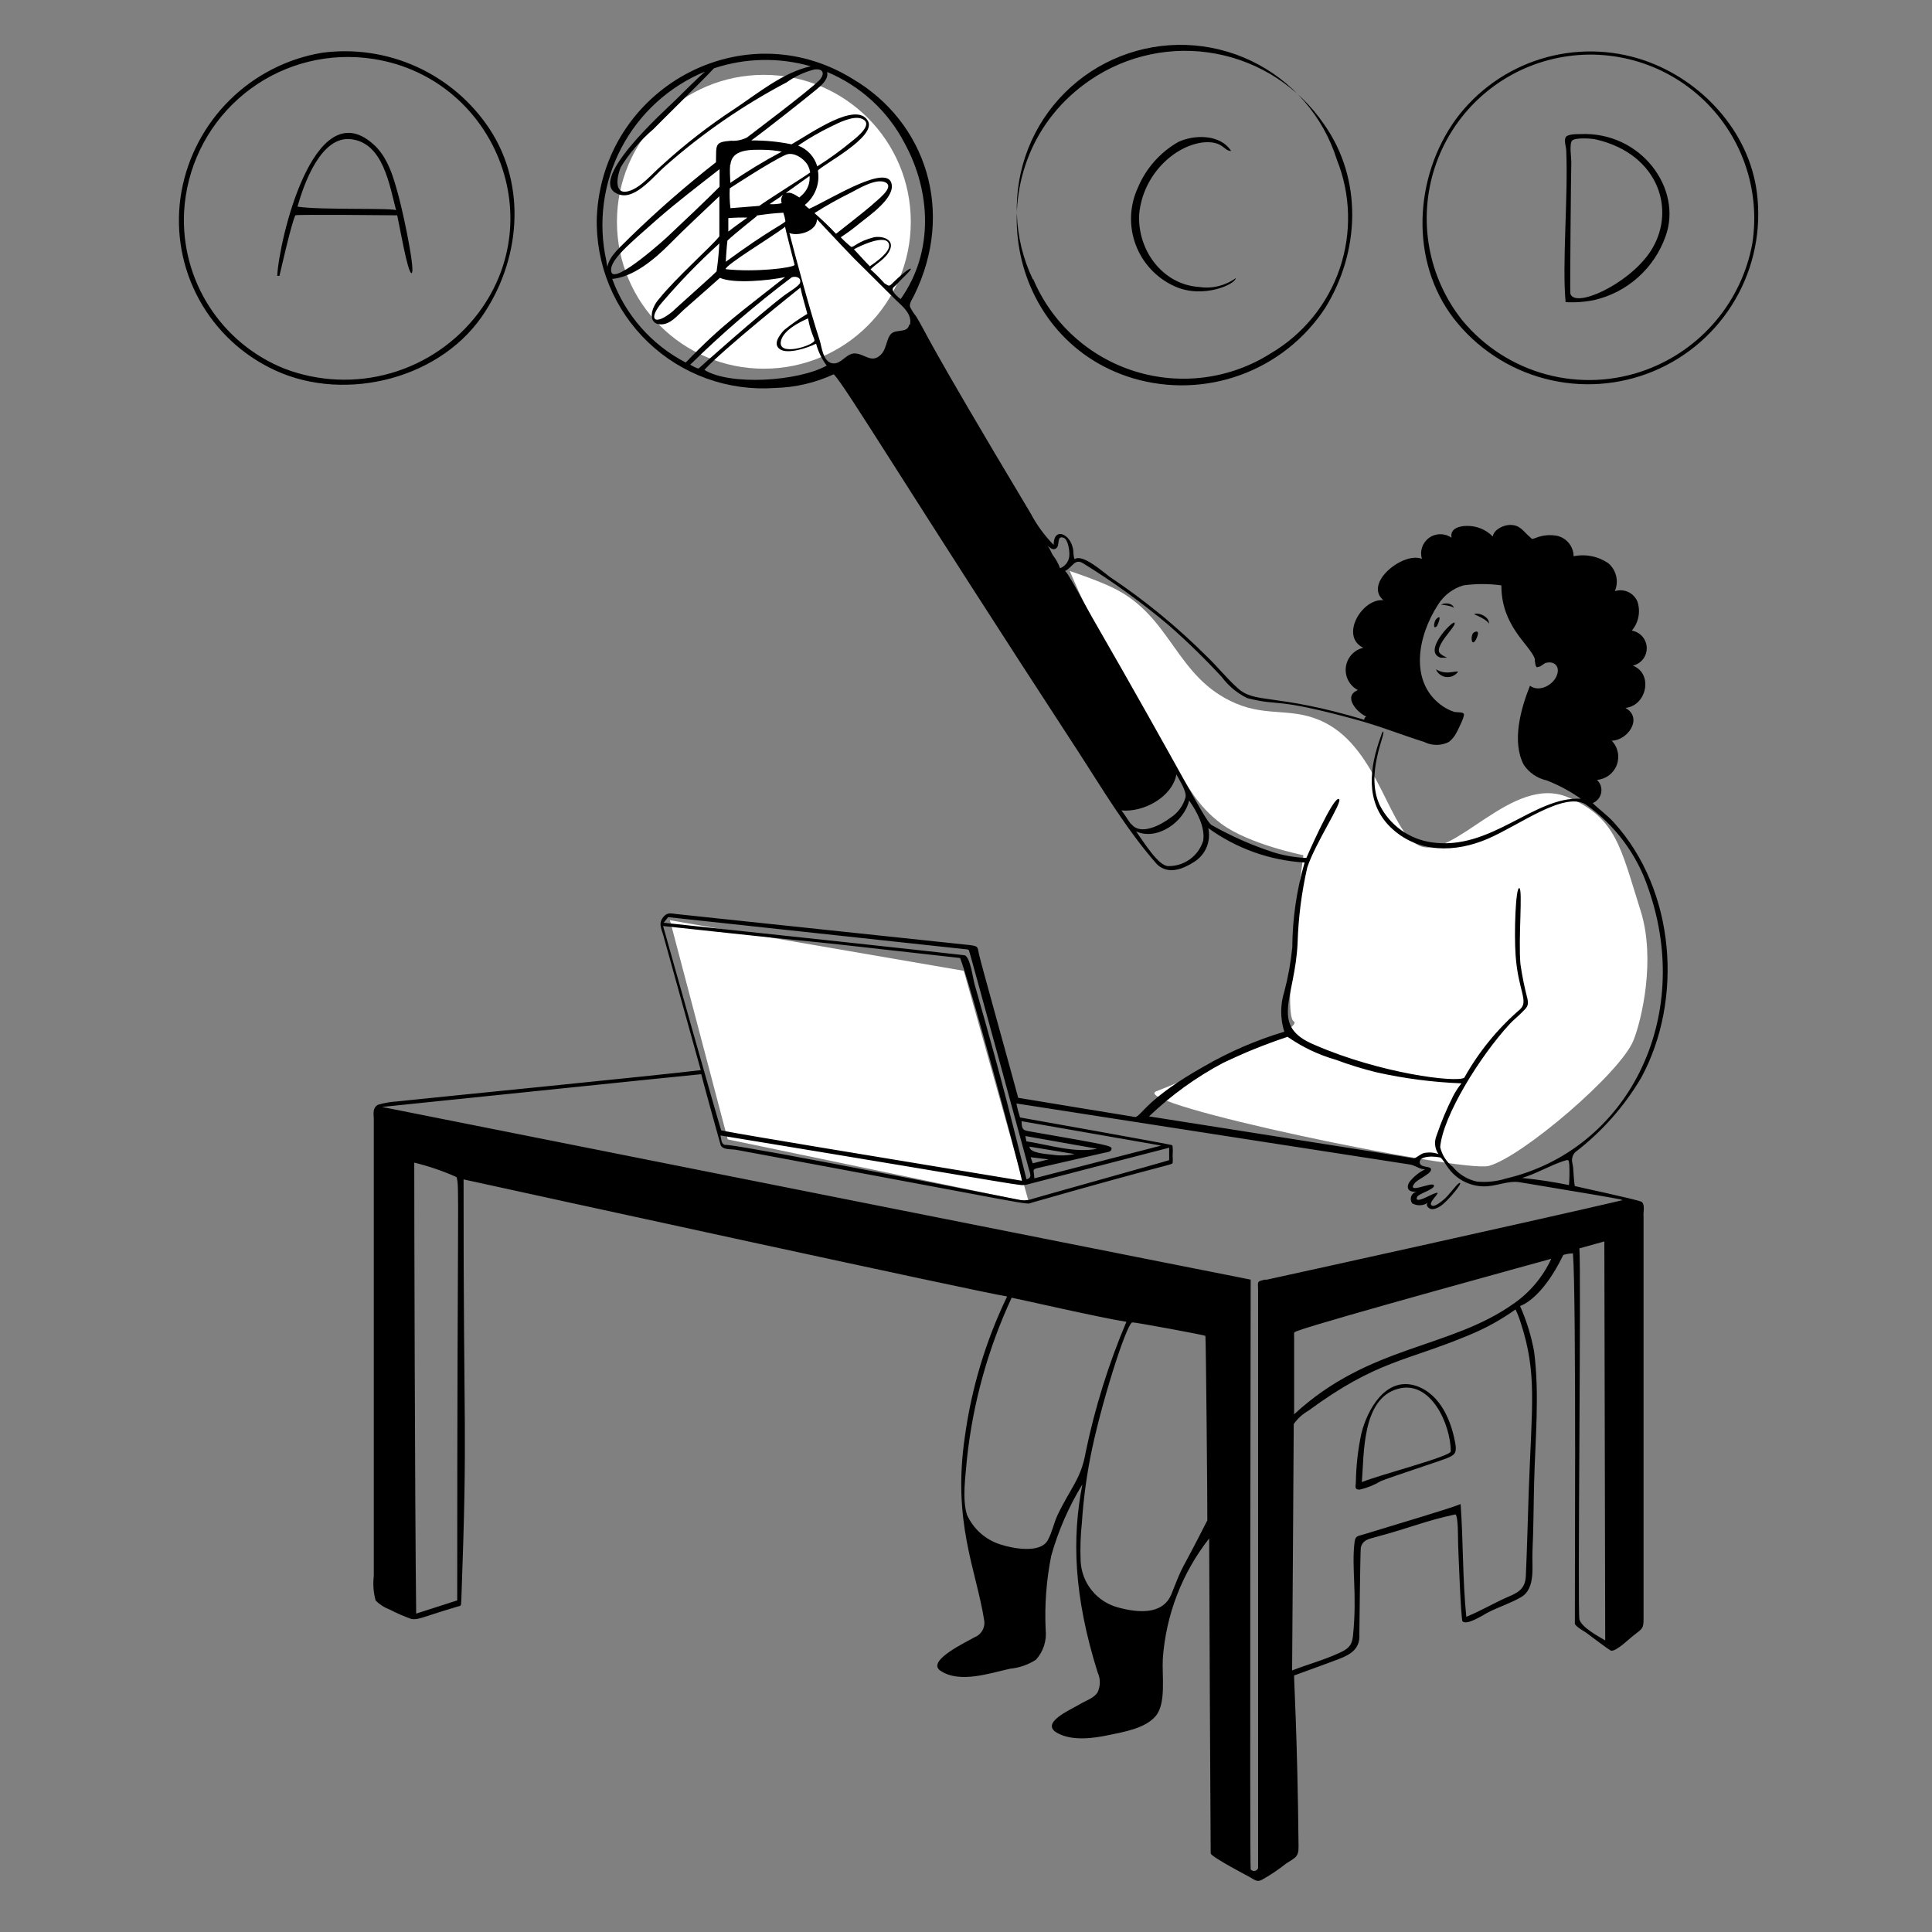
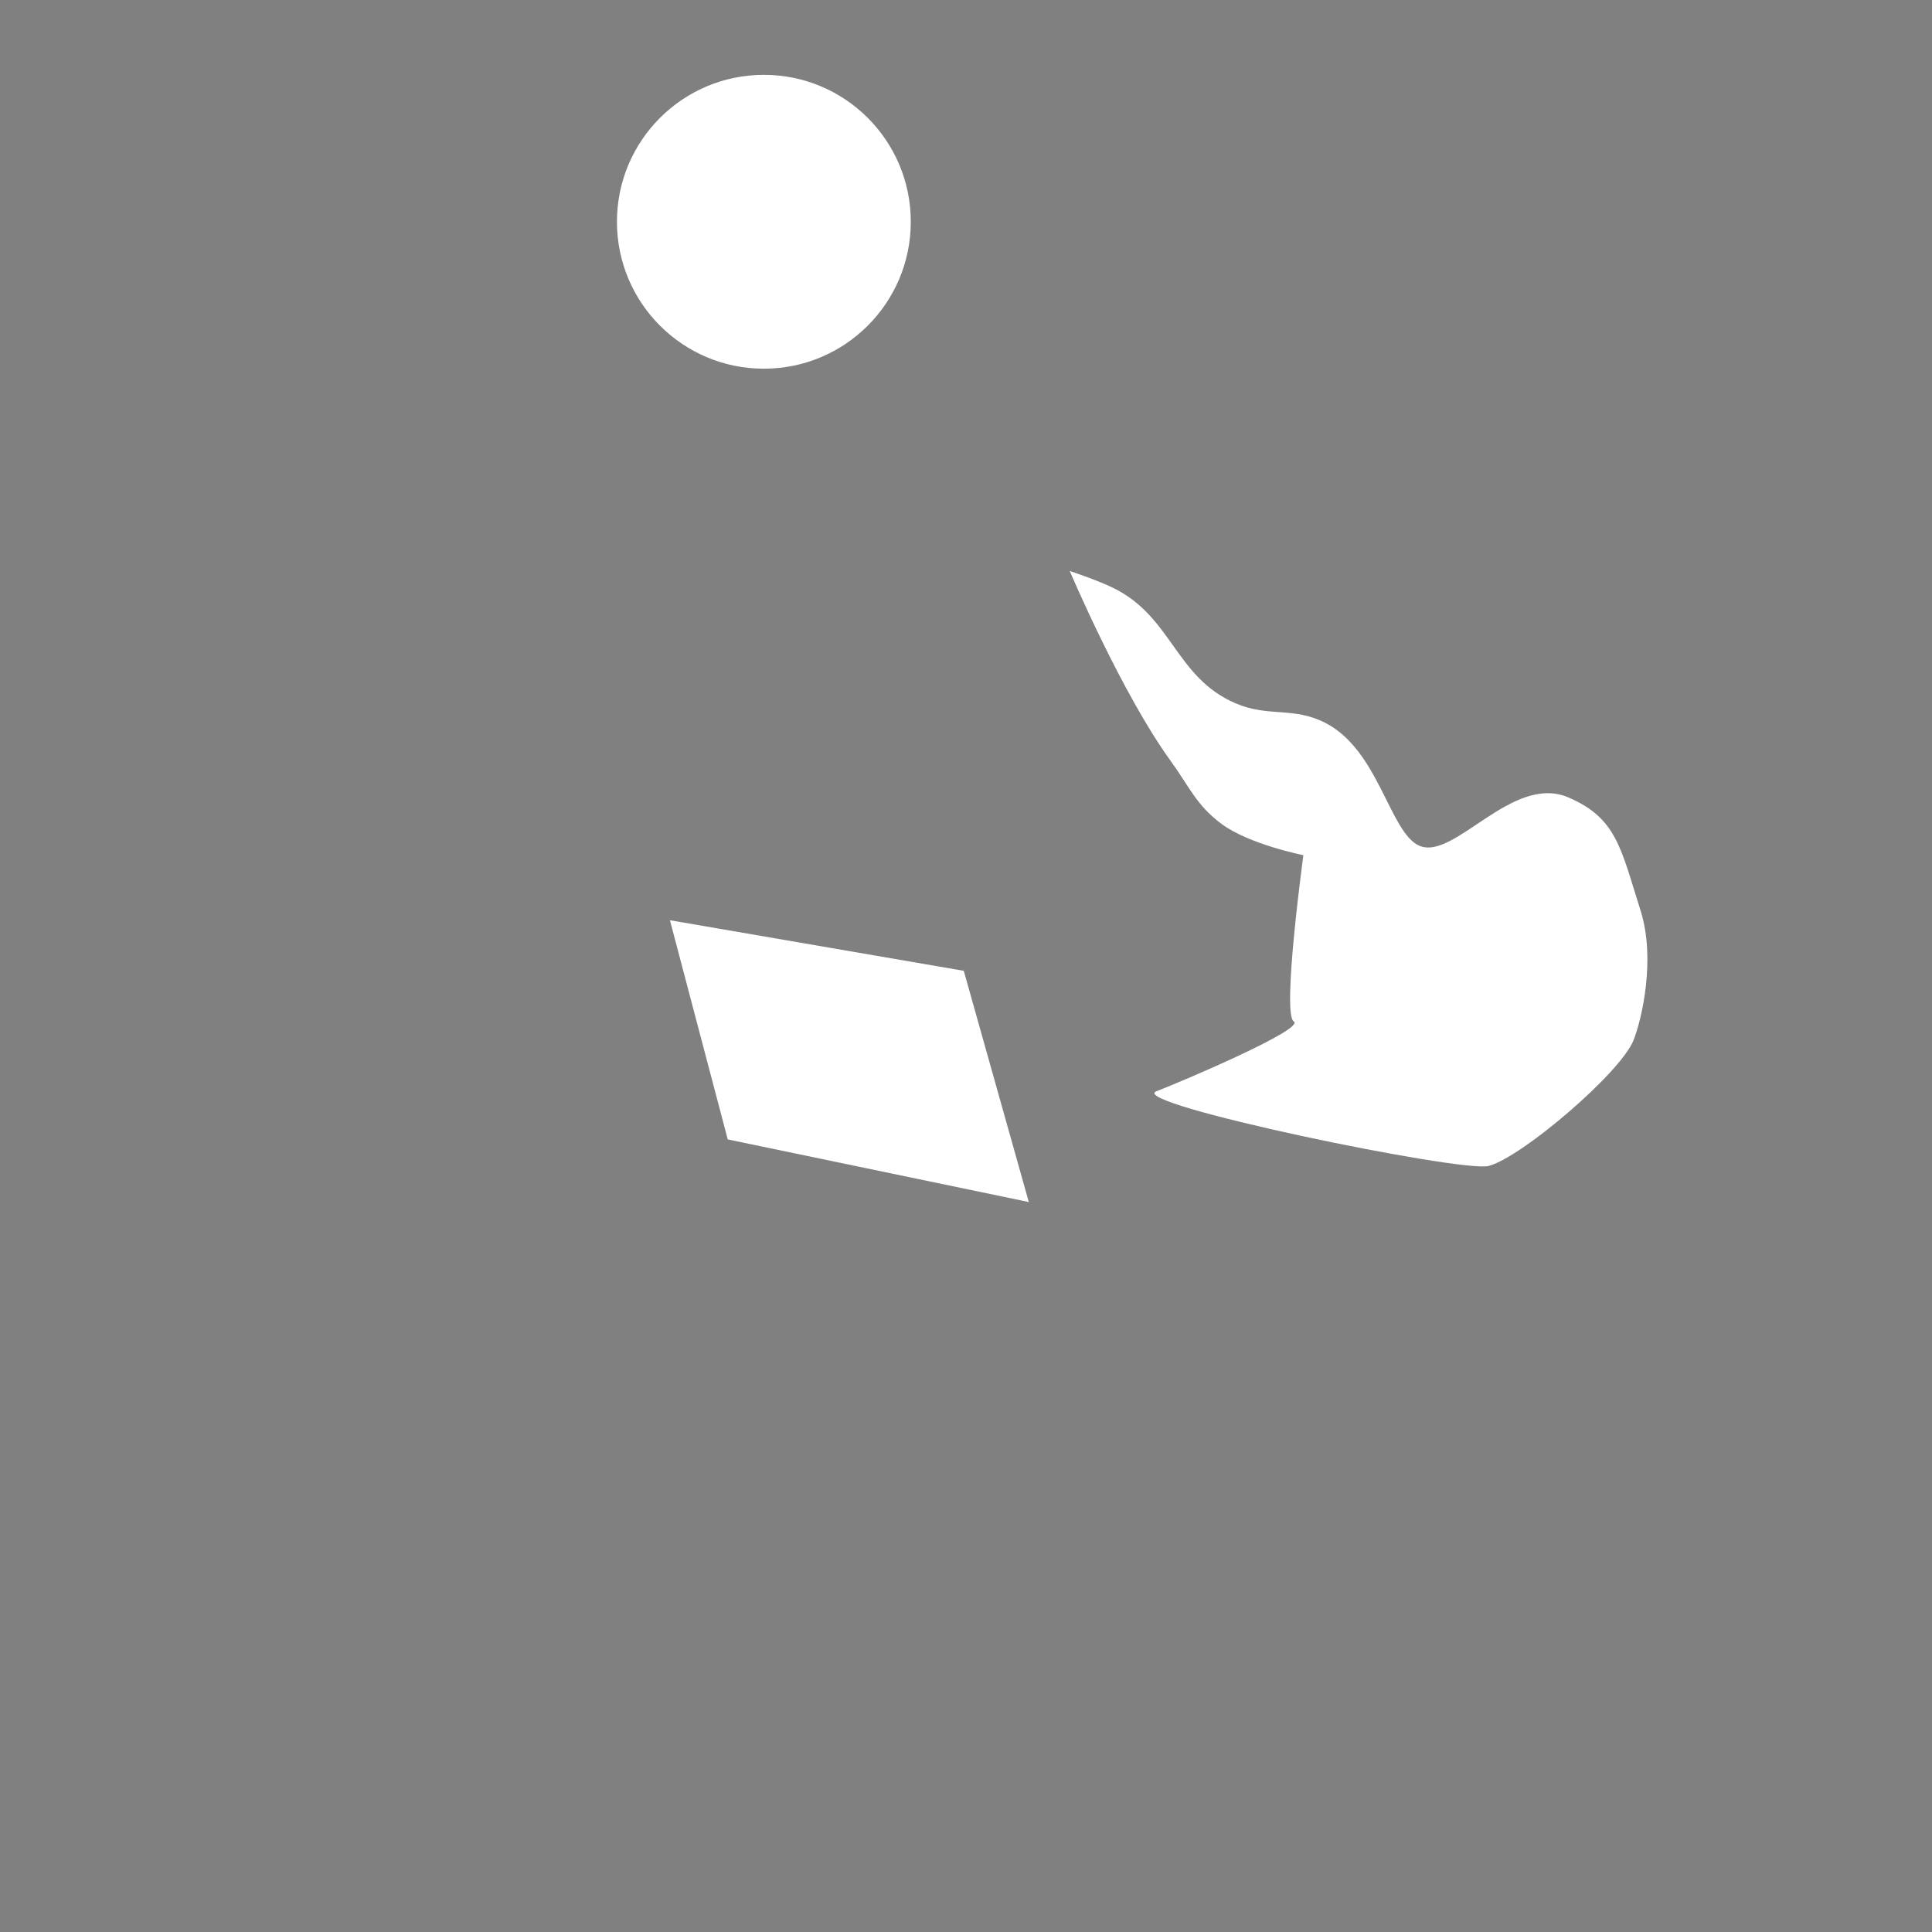
<svg xmlns="http://www.w3.org/2000/svg" width="231" height="231" viewBox="0 0 231 231" fill="none">
  <rect x="0" y="0" width="231" height="231" fill="#808080" stroke="none" />
  <path d="M158.431 86.414C164.866 89.689 166.139 99.498 169.662 101.101C173.837 103.001 180.783 92.454 187.516 95.342C193.279 97.814 193.775 101.361 196.155 108.876C197.996 114.687 196.288 121.972 195.291 124.427C193.725 128.284 182.029 138.307 178.013 139.402C174.845 140.266 134.529 131.914 138.272 130.475C141.589 129.199 156.127 122.987 154.687 122.123C153.247 121.259 155.839 102.253 155.839 102.253C155.839 102.253 149.332 100.953 146.048 98.509C143.032 96.265 142.207 94.064 140 91.022C134.091 82.878 127.905 68.272 127.905 68.272C127.905 68.272 131.136 69.337 133.089 70.288C140.171 73.735 140.525 81.034 147.776 84.111C151.695 85.774 154.636 84.484 158.431 86.414Z" fill="white" />
  <path d="M80.101 110.028L115.234 116.076L123.009 143.721L87.013 136.234L80.101 110.028Z" fill="white" />
  <circle cx="91.332" cy="26.516" r="17.567" fill="white" />
-   <path d="M57.582 37.897C62.189 31.285 63.065 22.311 58.538 15.423C56.389 12.174 53.367 9.595 49.821 7.984C46.273 6.372 42.344 5.793 38.483 6.312C34.322 7.015 30.478 8.984 27.475 11.95C24.472 14.916 22.455 18.735 21.7 22.887C20.955 27.052 21.57 31.345 23.454 35.133C25.337 38.92 28.389 42.002 32.159 43.921C40.418 48.229 52.122 45.684 57.582 37.897ZM34.025 44.082C30.318 42.602 27.166 39.999 25.012 36.639C22.857 33.278 21.808 29.328 22.011 25.341C22.291 20.155 24.619 15.293 28.483 11.823C32.348 8.354 37.433 6.562 42.618 6.841C58.054 7.671 66.394 25.18 57.19 37.436C54.568 40.901 50.893 43.423 46.716 44.621C42.539 45.82 38.086 45.63 34.025 44.082ZM135.485 45.234C139.703 46.479 144.21 46.336 148.341 44.827C152.472 43.317 156.009 40.52 158.43 36.848C162.612 30.11 162.957 21.413 158.292 14.836C155.28 10.434 150.643 7.408 145.401 6.423C140.159 5.438 134.74 6.575 130.336 9.583C116.467 19.052 119.681 40.5 135.485 45.234ZM123.493 33.404C122.332 30.979 121.682 28.341 121.584 25.654C121.487 22.967 121.944 20.288 122.927 17.785C123.91 15.283 125.398 13.009 127.298 11.107C129.198 9.204 131.469 7.713 133.971 6.727C136.472 5.74 139.15 5.28 141.837 5.374C144.525 5.468 147.164 6.114 149.59 7.272C152.017 8.431 154.179 10.076 155.942 12.107C157.704 14.137 159.03 16.509 159.836 19.075C161.506 23.24 161.629 27.866 160.184 32.115C158.739 36.364 155.821 39.956 151.957 42.239C149.566 43.759 146.872 44.739 144.064 45.111C141.255 45.484 138.4 45.24 135.695 44.397C132.99 43.554 130.502 42.132 128.403 40.23C126.303 38.327 124.644 35.99 123.539 33.381L123.493 33.404ZM210.059 23.003C209.114 15.688 203.458 9.583 196.604 7.222C192.586 5.851 188.236 5.795 184.184 7.06C180.132 8.325 176.587 10.847 174.062 14.26C169.074 21.171 168.533 31.192 173.808 38.069C176.544 41.597 180.365 44.127 184.681 45.268C188.996 46.41 193.568 46.1 197.69 44.387C201.813 42.673 205.257 39.652 207.492 35.787C209.727 31.923 210.629 27.43 210.059 23.003ZM209.517 29.108C208.895 32.507 207.4 35.686 205.179 38.334C202.957 40.981 200.086 43.006 196.846 44.209C193.023 45.63 188.853 45.826 184.913 44.772C180.973 43.717 177.459 41.463 174.857 38.323C172.827 35.778 171.464 32.768 170.89 29.564C170.316 26.361 170.55 23.065 171.57 19.974C172.59 16.883 174.365 14.096 176.733 11.863C179.101 9.63 181.988 8.023 185.134 7.187C188.279 6.351 191.584 6.312 194.748 7.073C197.912 7.835 200.837 9.373 203.257 11.549C205.678 13.725 207.518 16.47 208.611 19.536C209.704 22.602 210.015 25.891 209.517 29.108Z" fill="black" />
-   <path d="M44.542 17.162C37.481 11.023 33.346 28.808 33.15 32.978H33.415C33.645 32.022 34.843 26.677 35.316 25.744C35.419 25.617 47.376 25.744 47.491 25.744C47.721 26.7 48.747 32.724 49.207 32.655C49.668 32.586 48.459 26.539 47.687 23.555C47.076 21.309 46.408 18.741 44.542 17.162ZM35.569 24.707C36.318 22.035 38.356 16.218 41.962 16.644C45.832 17.07 46.569 22.173 47.364 25.157C47.284 24.823 38.345 25.145 35.569 24.707ZM147.752 33.254C146.492 34.165 144.925 34.546 143.387 34.314C138.952 34.026 135.957 29.833 136.21 25.571C136.66 20.906 140.392 17.427 143.871 17.024C146.255 16.817 146.278 18.049 147.2 18.049C145.932 16.056 142.834 16.056 140.876 16.978C138.691 18.227 136.985 20.169 136.026 22.496C135.544 23.554 135.275 24.698 135.235 25.86C135.195 27.023 135.385 28.182 135.794 29.272C136.203 30.361 136.822 31.359 137.617 32.208C138.412 33.058 139.367 33.742 140.426 34.222C143.824 35.789 147.752 33.969 147.752 33.254ZM188.898 16.034C188.415 16.034 187.366 16.034 187.182 16.448C186.998 16.863 187.251 17.6 187.263 17.877C187.516 23.486 186.756 31.538 187.193 36.123C188.352 36.188 189.513 36.103 190.649 35.869C192.588 35.414 194.381 34.48 195.864 33.151C197.348 31.823 198.474 30.143 199.139 28.267C201.224 22.565 196.201 15.676 188.898 16.034ZM197.25 30.19C194.623 34.038 188.253 36.929 187.758 35.097C187.7 34.591 187.839 20.584 187.873 19.351C187.873 18.821 187.62 17.208 187.965 16.817C188.311 16.425 190.269 16.54 190.845 16.679C198.459 18.453 200.521 25.387 197.25 30.19ZM178.013 74.596C178.163 73.836 176.861 73.156 176.25 73.444C176.573 73.571 177.921 74.158 178.013 74.596ZM172.253 78.639H173.014C172.104 78.178 171.747 78.017 172.288 76.981C172.829 75.944 174.165 74.677 173.901 74.446C173.636 74.216 170.042 77.925 172.253 78.639ZM176.377 76.623C176.596 76.312 177.08 75.172 176.239 75.61C175.801 75.84 175.882 77.303 176.377 76.623ZM171.816 74.85C172.011 74.469 172.461 73.294 171.712 74.032C171.47 74.274 171.263 75.402 171.816 74.85ZM171.689 80.033C171.796 80.285 171.969 80.503 172.19 80.665C172.411 80.827 172.671 80.926 172.944 80.952C173.216 80.978 173.491 80.929 173.738 80.812C173.986 80.695 174.197 80.514 174.35 80.287C173.497 80.287 172.887 80.69 171.689 80.033ZM172.576 72.189L172.276 72.292C172.461 72.292 173.67 72.454 173.843 72.695C173.705 72.166 173.014 72.085 172.576 72.189ZM169.281 165.688C165.653 164.536 163.441 168.614 162.762 171.448C162.368 173.305 162.152 175.195 162.117 177.092C162.117 177.703 161.875 178.117 162.577 178.106C163.471 177.9 164.326 177.554 165.112 177.081C166.54 176.516 171.908 174.777 173.002 174.351C173.889 173.982 174.154 173.763 174.039 172.807C173.59 169.996 172.253 166.667 169.281 165.688ZM173.463 173.533C173.463 174.143 164.985 176.32 162.831 177.207C163.107 173.809 162.831 167.243 167.139 166.057C171.101 164.94 173.463 170.388 173.463 173.533Z" fill="black" />
-   <path d="M196.27 143.687C195.326 143.319 188.311 141.844 188.288 141.81C188.092 140.473 188.184 139.909 188 139.057C187.943 138.833 187.942 138.6 187.999 138.376C188.055 138.153 188.166 137.947 188.322 137.778C191.509 135.338 194.196 132.307 196.236 128.851C201.27 119.566 200.348 106.446 192.953 98.325C192.17 97.45 191.214 96.793 190.43 96.022C190.691 95.916 190.921 95.746 191.099 95.528C191.277 95.31 191.397 95.05 191.447 94.773C191.498 94.496 191.478 94.211 191.389 93.944C191.299 93.677 191.144 93.436 190.937 93.246C191.461 93.205 191.963 93.015 192.383 92.699C192.803 92.383 193.125 91.954 193.31 91.462C193.495 90.97 193.536 90.435 193.428 89.921C193.319 89.406 193.067 88.933 192.699 88.557C194.6 88.557 196.501 85.85 194.347 84.641C196.881 84.387 197.71 80.563 195.234 79.584C195.716 79.475 196.145 79.201 196.448 78.81C196.751 78.419 196.908 77.935 196.893 77.441C196.878 76.947 196.692 76.473 196.366 76.101C196.04 75.729 195.595 75.482 195.107 75.403C195.505 74.932 195.777 74.368 195.896 73.763C196.015 73.158 195.977 72.533 195.787 71.947C195.578 71.434 195.183 71.018 194.681 70.783C194.179 70.548 193.607 70.511 193.08 70.68C193.321 70.115 193.377 69.488 193.238 68.889C193.099 68.29 192.774 67.752 192.308 67.351C191.708 66.936 191.03 66.648 190.315 66.503C189.6 66.359 188.863 66.361 188.149 66.51C188.144 65.951 187.953 65.409 187.607 64.969C187.261 64.529 186.78 64.217 186.237 64.079C185.366 63.897 184.46 63.977 183.634 64.31C183.07 64.483 183.288 64.517 182.908 64.195C182.125 63.538 181.756 62.732 180.524 62.766C179.787 62.766 178.612 63.308 178.485 64.148C178.078 63.733 177.59 63.406 177.051 63.188C176.511 62.97 175.933 62.866 175.352 62.881C174.499 62.881 173.336 63.192 173.555 64.298C173.165 64.02 172.698 63.871 172.219 63.871C171.741 63.871 171.274 64.02 170.883 64.297C170.493 64.575 170.199 64.967 170.042 65.419C169.885 65.871 169.873 66.361 170.007 66.821C167.818 65.922 163.004 69.701 165.399 71.763C162.865 71.521 160.158 76.036 162.992 77.453C162.452 77.58 161.964 77.869 161.593 78.282C161.222 78.695 160.986 79.211 160.918 79.761C160.849 80.312 160.95 80.87 161.207 81.361C161.465 81.853 161.867 82.253 162.358 82.51C160.469 83.27 162.358 85.274 163.372 85.677C163.292 85.701 163.223 85.752 163.177 85.822C163.13 85.891 163.11 85.975 163.119 86.058C152.279 82.809 150.068 84.226 147.937 82.233C146.658 81.082 145.633 79.78 144.389 78.582C140.811 74.997 136.887 71.775 132.674 68.963C131.937 68.422 129.426 66.176 128.504 66.856C128.297 66.556 128.377 65.899 128.285 65.588C127.951 63.815 125.981 62.962 125.981 65.151C124.882 64.027 123.951 62.751 123.217 61.361C110.166 39.555 110.926 40.108 109.544 37.839C109.256 37.484 109.009 37.097 108.807 36.687C108.703 36.227 109.095 35.754 109.313 35.282C114.198 25.329 110.742 14.628 101.987 9.456C88.833 1.289 72.038 10.551 71.358 25.963C71.277 28.744 71.78 31.512 72.835 34.087C73.89 36.661 75.473 38.986 77.482 40.911C79.492 42.836 81.883 44.318 84.5 45.261C87.118 46.204 89.905 46.587 92.68 46.386C95.102 46.325 97.485 45.769 99.684 44.751C101.043 46.075 108.38 58.377 128.942 89.905C131.557 93.914 134.701 99.247 138.353 103.359C139.689 104.615 141.428 103.924 142.822 103.025C143.474 102.606 143.981 101.996 144.275 101.28C144.57 100.563 144.638 99.773 144.469 99.016C147.84 101.454 151.836 102.881 155.988 103.129C155.03 106.419 154.533 109.827 154.514 113.254C154.338 115.047 154.019 116.823 153.558 118.564C153.063 120.123 153.063 121.797 153.558 123.356C150.192 124.364 146.956 125.764 143.917 127.526C137.247 131.281 136.556 133.286 135.773 133.562C135.669 133.562 121.742 131.258 121.742 131.258C121.132 128.954 117.135 114.59 117.135 114.417C116.812 113.266 117.135 113.15 115.983 113.001L80.896 109.291C80.286 109.222 79.848 109.073 79.422 109.522C78.661 110.294 79.053 110.985 79.306 111.826L83.787 127.952C79.18 128.528 50.831 131.327 47.433 131.696C46.676 131.744 45.927 131.875 45.199 132.088C44.531 132.468 44.669 133.101 44.692 133.758V188.439C44.577 189.419 44.652 190.412 44.911 191.364C45.373 191.832 45.931 192.193 46.546 192.424C47.4 192.865 48.281 193.25 49.184 193.576C50.06 193.703 50.267 193.415 54.748 192.079C55.128 191.975 55.128 192.079 55.163 191.203C55.934 169.904 55.404 172.704 55.428 141.015C63.261 142.731 117.872 154.665 120.418 155.01C117.864 160.305 116.157 165.969 115.361 171.794C113.863 181.988 116.697 187.621 117.665 193.68C117.748 194.107 117.678 194.55 117.468 194.932C117.257 195.313 116.919 195.608 116.513 195.765C115.603 196.306 110.753 198.552 112.412 199.739C114.716 201.328 118.344 200.05 120.775 199.52C121.88 199.413 122.943 199.042 123.873 198.437C124.305 197.956 124.631 197.389 124.829 196.774C125.028 196.159 125.095 195.509 125.025 194.866C124.884 191.897 125.109 188.922 125.693 186.008C126.535 183.009 127.788 180.141 129.414 177.484C128.159 183.9 128.366 190.777 131.234 199.946C131.411 200.321 131.502 200.73 131.502 201.144C131.502 201.558 131.411 201.967 131.234 202.342C130.785 203.056 129.817 203.333 129.138 203.747C128.147 204.369 124.081 206.051 126.546 207.272C128.251 208.159 130.716 207.848 132.501 207.468C134.287 207.088 136.924 206.685 138.192 205.164C139.459 203.644 138.917 200.326 139.032 198.322C139.402 193.084 141.332 188.077 144.573 183.946C144.573 187.402 144.746 221.498 144.757 221.613C144.919 222.086 149.365 224.389 149.446 224.447C150.01 224.758 150.252 225.034 150.816 224.792C151.853 224.219 152.839 223.561 153.765 222.823C154.767 222.143 155.274 222.097 155.263 220.83C155.125 207.272 154.687 200.614 154.733 200.326C155.885 199.9 158.292 199.048 160.124 198.345C161.621 197.78 162.635 197.032 162.531 195.419C162.531 195.281 162.635 185.616 162.704 185.052C162.9 184.153 163.614 184.015 164.42 183.796C168.74 182.644 170.399 181.838 174.027 181.066C174.373 181.4 174.315 183.935 174.338 184.522C174.338 184.649 174.672 193.737 174.868 193.864C175.479 194.382 177.529 192.954 178.07 192.712C179.337 192.09 180.708 191.641 181.872 190.961C183.657 189.924 183.139 187.241 183.231 185.444C183.358 182.748 183.358 180.041 183.427 177.38C183.553 172.093 184.095 166.875 183.427 161.599C183.082 159.723 182.518 157.894 181.745 156.151C181.745 156.151 184.302 155.46 186.917 150.046C187.291 149.932 187.678 149.87 188.069 149.861C188.495 154.941 188.265 193.933 188.299 194.152C188.484 194.59 189.555 195.085 189.912 195.408C190.039 195.511 192.492 197.354 192.653 197.377C193.368 197.377 194.819 195.914 195.36 195.511C196.386 194.716 196.512 194.716 196.512 193.541V145.45C196.443 145 196.743 144.044 196.27 143.687ZM108.15 17.105C111.306 22.864 111.686 30.121 107.689 35.754C107.359 35.529 107.071 35.248 106.837 34.925C106.572 34.383 106.837 34.418 107.24 33.957C107.643 33.496 109.037 32.252 108.899 32.126C108.761 31.999 107.505 33.082 106.906 33.669C106.307 34.257 106.388 34.28 105.754 33.877C105.23 33.288 104.672 32.731 104.084 32.206C104.856 31.435 105.927 30.939 106.388 29.902C106.987 28.635 105.512 28.175 104.487 28.37C102.552 28.866 102.183 29.522 101.78 29.522C101.334 29.169 100.915 28.784 100.524 28.37C101.325 27.847 102.094 27.278 102.828 26.666C103.98 25.744 106.779 23.809 106.63 22.162C106.388 19.294 99.257 23.867 96.758 24.961C96.56 24.833 96.382 24.678 96.228 24.5C96.831 24.018 97.294 23.384 97.569 22.663C97.845 21.942 97.922 21.16 97.794 20.399C98.14 19.812 104.879 16.379 103.773 14.456C102.379 12.025 96.861 16.011 94.638 17.255C93.054 16.931 91.44 16.776 89.823 16.794C91.666 15.469 96.608 11.541 97.633 10.689C98.209 10.217 99.119 9.433 98.889 8.604C102.877 10.265 106.155 13.273 108.15 17.105ZM104.003 31.838C103.347 31.181 102.736 30.467 102.103 29.81C102.725 29.442 106.077 27.829 106.307 29.269C106.445 30.179 104.614 31.412 104.003 31.838ZM99.96 27.956C99.143 27.086 98.282 26.26 97.38 25.479C98.779 24.592 100.225 23.781 101.711 23.049C102.517 22.634 104.683 21.298 105.812 21.782C107.148 22.346 104.66 24.085 104.234 24.535C102.851 25.71 101.4 26.804 99.96 27.956ZM93.924 18.522C94.88 18.073 96.228 18.994 96.654 19.892C96.754 20.125 96.828 20.369 96.873 20.618C96.355 21.021 91.482 24.074 90.791 24.615L87.335 24.892C87.239 24.105 87.212 23.311 87.255 22.519C87.347 22.45 92.254 19.247 93.924 18.522ZM87.335 19.674C87.519 17.819 89.754 17.888 91.298 17.911C92.028 17.923 92.757 17.996 93.475 18.13C91.354 19.254 89.3 20.5 87.324 21.862C87.289 21.044 87.231 20.457 87.301 19.674H87.335ZM95.479 17.37C96.693 16.548 97.963 15.813 99.28 15.17C100.213 14.709 102.056 13.753 103.082 14.214C104.51 14.836 102.414 16.437 101.815 16.921C100.513 17.998 99.143 18.991 97.714 19.892C97.554 19.332 97.265 18.816 96.871 18.386C96.478 17.956 95.989 17.624 95.445 17.416L95.479 17.37ZM93.532 24.281C93.038 24.398 92.53 24.441 92.023 24.408C92.553 24.005 93.175 23.671 93.659 23.256C93.527 23.407 93.442 23.593 93.413 23.791C93.384 23.989 93.414 24.192 93.498 24.373L93.532 24.281ZM89.489 25.928C88.683 26.504 87.842 27.08 87.082 27.691V26.078C87.871 26.014 88.663 25.995 89.455 26.021L89.489 25.928ZM90.491 25.767C91.712 25.594 92.415 25.502 93.659 25.433C93.773 25.763 93.858 26.102 93.912 26.447C93.82 26.723 91.989 27.472 86.782 31.296C86.782 30.974 86.921 29.073 86.978 28.762C87.831 27.956 90.468 25.859 90.468 25.859L90.491 25.767ZM93.855 27.069C93.855 27.184 94.696 30.444 95.007 31.677C94.788 32.033 90.296 32.575 86.748 32.183C86.851 31.596 92.023 28.509 93.82 27.161L93.855 27.069ZM94.039 23.014L96.792 21.044C96.828 21.433 96.78 21.824 96.651 22.192C96.522 22.559 96.314 22.895 96.044 23.175C95.848 23.371 95.571 23.613 95.571 23.613C95.26 23.417 94.511 22.853 94.005 23.106L94.039 23.014ZM96.93 7.924C93.625 8.661 90.607 11.161 87.877 12.981C84.784 15.003 81.86 17.272 79.134 19.766C77.982 20.756 76.6 22.473 75.125 22.864C73.409 23.314 73.72 21.206 74.215 19.996C75.272 18.286 76.59 16.751 78.12 15.446C78.615 14.916 84.098 9.537 85.365 8.166C89.108 6.923 93.139 6.838 96.93 7.924ZM72.499 31.193C71.487 26.635 72.115 21.866 74.272 17.726C76.43 13.586 79.979 10.339 84.294 8.558C83.511 9.237 81.622 11.115 80.712 12.014C79.629 13.096 69.527 22.047 74.157 23.291C76.081 23.809 78.304 20.895 79.571 19.835C83.983 15.941 88.844 12.588 94.051 9.848C95.054 9.129 96.183 8.605 97.38 8.304C98.463 8.178 98.647 8.823 97.99 9.571C96.7 10.885 89.455 16.31 89.317 16.437C88.726 16.738 88.065 16.874 87.404 16.828C85.412 16.99 85.653 17.266 85.607 19.397C81.989 22.224 78.528 25.246 75.24 28.451C74.33 29.407 72.844 30.559 72.625 31.907C72.567 31.672 72.525 31.433 72.499 31.193ZM73.109 32.563C72.683 31.25 75.217 29.2 78.535 26.262C80.954 24.143 83.511 22.208 86.034 20.227V22.323C86.034 22.323 84.951 23.475 80.044 28.082C79.641 28.497 73.582 33.957 73.109 32.563ZM73.109 33.358C75.713 33.162 78.293 30.962 80.021 29.223C81.99 27.23 83.914 25.468 86.01 23.463V28.255C85.135 29.407 80.862 33.162 78.777 35.766C77.751 36.918 77.452 38.784 79.03 38.784C80.182 38.784 80.988 37.724 81.737 37.056C83.257 35.731 86.068 33.231 86.08 33.22C87.692 33.957 92.035 33.531 93.878 33.128C88.694 37.24 86.345 38.807 81.99 43.345C77.902 41.229 74.761 37.651 73.19 33.324L73.109 33.358ZM79.18 36.134C81.307 33.651 83.589 31.305 86.01 29.108C85.941 30.375 85.803 31.63 85.677 32.448C85.285 32.886 80.562 37.056 80.447 37.217C78.189 39.083 77.417 38.162 79.203 36.1L79.18 36.134ZM82.497 43.633C86.322 39.876 90.389 36.374 94.673 33.151C95.122 33.001 95.825 33.151 95.663 33.796C95.583 34.188 94.085 35.063 93.774 35.316C90.733 37.62 83.672 43.921 83.557 44.036C83.442 44.151 82.635 43.668 82.52 43.599L82.497 43.633ZM84.191 44.255C86.425 41.779 95.571 34.487 95.71 34.383C95.917 35.455 96.262 36.48 96.527 37.528C95.552 38.109 94.621 38.76 93.74 39.475C93.187 40.085 92.346 41.18 93.29 41.779C94.235 42.378 96.608 41.583 97.576 41.087C97.827 42.036 98.257 42.927 98.843 43.714C95.445 45.603 87.255 46.133 84.213 44.221L84.191 44.255ZM96.62 38.093C96.896 39.694 97.426 40.523 97.38 40.73C97.23 41.318 92.887 42.712 93.383 40.73C93.694 39.475 95.606 38.496 96.643 38.058L96.62 38.093ZM108.784 38.83H108.703C108.519 39.855 107.159 39.325 106.56 39.901C105.961 40.477 106.031 41.744 105.293 42.435C104.28 43.391 103.554 42.493 102.483 42.285C101.227 42.02 100.651 43.633 99.511 43.437C98.37 43.242 98.255 41.41 97.99 40.627C96.907 37.367 95.064 30.536 94.385 27.864C95.456 28.29 97.679 27.633 97.679 26.216C103.704 32.609 100.248 29.004 107.079 35.835C107.943 36.653 109.06 37.54 108.807 38.795L108.784 38.83ZM126.742 67.927C126.536 67.367 126.245 66.842 125.878 66.372C125.717 66.118 125.44 65.347 125.152 65.22C125.521 65.404 125.855 65.899 126.304 65.542C126.753 65.185 126.304 64.022 127.145 64.287C127.721 64.46 127.882 65.899 127.859 66.337C127.858 66.66 127.765 66.977 127.592 67.25C127.419 67.523 127.172 67.742 126.88 67.881L126.742 67.927ZM135.231 98.544C134.828 98.014 134.494 97.392 134.079 96.897C136.683 97.162 140.138 95.331 140.657 92.6C141.002 93.28 141.924 94.605 141.739 95.365C141.454 96.366 140.81 97.227 139.931 97.784C138.848 98.613 136.36 99.973 135.254 98.51L135.231 98.544ZM143.859 100.526C143.583 101.414 143.026 102.19 142.272 102.736C141.519 103.282 140.608 103.57 139.678 103.555C138.526 103.555 136.798 100.756 135.842 99.408C138.364 100.56 141.601 98.256 142.177 95.711C143.087 96.989 144.124 98.913 143.859 100.526ZM155.148 112.701C155.242 109.684 155.628 106.683 156.299 103.739C157.221 100.86 160.585 95.849 160.101 95.538C159.433 95.112 156.253 102.449 156.196 102.576C154.834 102.528 153.486 102.295 152.187 101.885C149.624 101.04 147.151 99.944 144.803 98.613C143.859 97.749 141.187 92.22 130.543 73.744C130.186 73.145 127.56 68.169 127.329 68.284C128.251 67.823 128.481 66.74 129.483 67.339C133.095 69.566 136.537 72.057 139.781 74.792C141.985 76.734 144.088 78.787 146.082 80.943C146.879 82.011 147.917 82.876 149.112 83.466C153.235 84.514 152.049 83.293 162.024 86.012C164.858 86.772 167.496 87.832 170.295 88.719C170.749 88.946 171.25 89.064 171.758 89.064C172.266 89.064 172.767 88.946 173.221 88.719C173.595 88.432 173.902 88.066 174.119 87.647C174.258 87.405 175.191 85.585 175.018 85.344C174.845 85.102 174.269 85.205 173.866 85.113C173.265 84.917 172.704 84.617 172.207 84.226C168.59 81.45 169.431 76.163 171.942 72.292C172.64 71.178 173.722 70.358 174.983 69.989C176.485 69.781 178.008 69.781 179.51 69.989C179.51 74.85 182.805 76.981 183.496 78.72C183.505 79.011 183.544 79.301 183.611 79.584C183.853 79.883 183.611 79.78 183.957 79.734C184.302 79.688 184.567 79.319 184.855 79.25C185.604 79.054 186.318 79.423 186.26 80.264C186.145 81.68 184.152 82.913 182.931 81.991C181.837 84.722 180.731 88.649 182.183 91.437C182.828 92.396 183.818 93.069 184.947 93.315C186.386 93.878 187.751 94.613 189.013 95.503C183.427 95.181 178.266 101.781 171.147 100.71C169.842 100.522 168.601 100.023 167.528 99.255C166.456 98.487 165.584 97.473 164.985 96.298C163.176 92.52 165.757 87.624 165.376 87.475C165.261 87.475 165.169 87.866 165.088 88.073C163.775 91.725 163.165 95.872 166.24 98.89C169.523 102.092 174.073 101.931 177.875 100.295C181.676 98.659 186.917 94.651 189.566 96.16C193.095 98.626 195.733 102.165 197.088 106.25C202.56 121.859 194.531 137.513 180.063 140.911C178.947 141.26 177.772 141.385 176.607 141.28C175.473 141.04 174.454 140.423 173.716 139.529C172.951 138.936 172.414 138.098 172.196 137.156C172.518 133.412 176.965 126.282 180.466 122.481C180.881 122.008 181.526 121.513 181.952 121.064C182.551 120.465 182.805 120.281 182.632 119.428C182.273 118.059 181.992 116.671 181.791 115.27C181.526 112.252 182.09 106.285 181.653 106.181C181.215 106.078 181.019 111.572 181.215 114.245C181.515 118.426 182.805 119.693 181.756 120.672C179.067 122.99 176.806 125.762 175.075 128.862C174.062 129.484 164.985 128.321 157.244 124.957C151.68 122.688 154.86 119.394 155.148 112.713V112.701ZM187.597 141.694C185.742 141.315 183.87 141.031 181.987 140.842C183.715 140.324 185.258 139.379 186.952 138.815C187.585 138.619 187.551 138.63 187.631 139.218C187.673 140.047 187.661 140.878 187.597 141.706V141.694ZM146.209 127.088C148.722 125.888 151.307 124.846 153.95 123.967C155.704 125.194 157.65 126.121 159.709 126.708C161.31 127.307 162.945 127.811 164.605 128.217C167.937 128.96 171.33 129.399 174.741 129.53C174.368 129.993 174.04 130.491 173.762 131.016C172.978 132.568 172.304 134.173 171.746 135.82C171.605 136.173 171.553 136.555 171.595 136.933C171.637 137.311 171.772 137.672 171.988 137.985C171.427 137.784 170.82 137.744 170.237 137.87C169.834 137.985 169.397 138.4 169.086 138.504C168.245 138.331 137.5 133.504 137.385 133.481C140.02 130.96 142.989 128.812 146.209 127.1V127.088ZM79.882 109.66L115.453 113.496C115.73 113.496 115.799 113.565 115.856 113.634C115.914 113.703 122.906 139.345 122.929 139.46C123.113 140.22 123.516 140.819 122.733 141.003C120.844 133.597 120.314 130.97 116.524 117.677C116.305 116.871 116.018 114.533 115.372 114.222C115.257 114.222 115.971 114.222 79.353 110.328L79.882 109.66ZM128.481 137.985C127.648 138.165 126.79 138.197 125.947 138.077C125.106 137.974 123.09 137.882 123.09 137.098L128.481 137.985ZM122.722 136.465L122.595 135.831L131.188 137.352C128.481 137.893 125.509 136.891 122.722 136.465ZM125.371 138.619L123.482 139.091L123.228 138.365L125.371 138.619ZM139.793 137.225V138.711C139.459 138.849 123.666 143.249 123.516 143.319C122.996 143.52 122.428 143.568 121.881 143.457C81.564 135.497 87.209 137.075 86.713 136.914C86.218 136.753 86.299 136.407 86.137 135.762C125.025 142.155 121.57 141.775 122.722 141.648L139.793 137.225ZM123.666 140.888C123.666 139.944 123.274 139.817 124.173 139.633L132.017 137.836C132.328 137.766 132.87 137.755 132.904 137.363C132.939 136.972 132.305 136.879 123.401 135.324C122.468 135.163 122.146 135.221 122.146 134.057L138.837 136.972L123.666 140.888ZM79.283 110.72C106.929 113.715 86.275 111.33 114.797 114.544C115.948 117.447 121.823 139.241 122.192 141.176C101.285 137.72 90.077 135.889 86.241 135.163C86.137 135.083 79.318 110.893 79.283 110.72ZM54.667 191.353L49.76 192.931C49.599 179.315 49.53 143.399 49.53 139.01C51.264 139.432 52.957 140.01 54.587 140.738C54.955 141.994 54.667 142.109 54.667 191.376V191.353ZM126.442 181.159C126.004 182.103 125.797 183.209 125.29 184.13C124.415 185.789 121.086 185.144 119.646 184.672C118.759 184.399 117.941 183.941 117.246 183.327C116.551 182.713 115.995 181.958 115.614 181.112C115.015 179.108 115.453 176.505 115.614 174.42C116.328 167.75 118.134 161.244 120.959 155.16C121.696 155.287 131.603 157.568 134.678 158.04C132.553 163.056 130.925 168.268 129.817 173.602C129.264 176.827 128.02 177.853 126.442 181.159ZM144.354 181.781C140.806 188.796 141.728 186.388 140.046 190.639C138.986 193.161 135.922 192.804 133.722 192.205C132.475 191.884 131.363 191.172 130.551 190.172C129.738 189.173 129.267 187.94 129.207 186.653C129.143 185.116 129.193 183.576 129.357 182.045C129.527 179.463 129.858 176.893 130.347 174.351C131.499 168.326 134.644 158.339 135.381 158.109C135.842 158.109 144.055 159.63 144.124 159.722C144.193 159.814 144.377 180.894 144.354 181.734V181.781ZM181.814 158.121C183.795 164.18 183.162 167.808 182.782 178.359C182.666 181.746 182.586 185.121 182.436 188.473C182.355 190.04 181.422 190.466 180.132 191.007C178.508 191.733 176.976 192.643 175.317 193.311C174.868 188.853 174.96 184.303 174.638 179.834C173.428 180.352 167.15 182.195 163.038 183.462C162.289 183.693 162.059 183.624 161.955 184.407C161.575 187.529 162.301 190.523 161.759 195.684C161.621 196.836 161.103 197.193 160.112 197.642C158.304 198.483 156.311 199.013 154.491 199.727C154.491 199.451 154.687 172.231 154.687 170.262C155.148 169.611 155.746 169.069 156.438 168.672C164.662 162.624 168.106 162.797 175.651 159.63C177.614 158.826 179.477 157.798 181.204 156.565C181.445 157.068 181.649 157.588 181.814 158.121ZM181.054 155.817C173.394 161.311 163.775 160.747 154.733 169.098V159.987C154.733 159.215 154.618 159.33 155.217 159.1C158.315 157.948 185.327 150.553 185.477 150.506C184.497 152.636 182.971 154.468 181.054 155.817ZM191.928 196.133C191.144 195.672 189.071 194.567 188.841 193.611C188.61 192.654 189.071 152.396 188.841 149.262L191.824 148.433C191.836 152.361 191.928 196.133 191.928 196.133ZM151.346 152.983C150.194 153.225 150.425 153.213 150.425 154.25V223.364C150.393 223.45 150.34 223.526 150.269 223.584C150.199 223.642 150.115 223.681 150.025 223.696C149.935 223.711 149.842 223.702 149.757 223.67C149.671 223.638 149.596 223.584 149.538 223.514C149.411 223.307 149.538 153.029 149.538 153.006C149.538 152.983 151.289 153.375 45.671 132.353C45.786 132.353 83.119 128.482 83.845 128.436C83.845 128.551 85.953 136.188 86.149 136.856C86.345 137.525 87.416 137.363 88.096 137.49C125.336 144.401 122.468 144.056 123.378 143.791C140.035 139.034 140.115 139.322 140.207 139.034C140.234 138.777 140.234 138.518 140.207 138.262C140.207 138.043 140.288 137.041 140.138 136.926C139.989 136.81 121.961 133.608 121.961 133.608C121.781 133.061 121.635 132.503 121.524 131.938C131.441 133.493 168.613 139.241 168.613 139.241C169.212 139.345 169.765 139.817 170.376 139.817C169.652 140.174 169.018 140.69 168.521 141.326C168.026 142.144 168.521 142.593 169.42 142.478C169.27 142.503 169.129 142.566 169.01 142.661C168.892 142.757 168.8 142.881 168.743 143.022C168.686 143.163 168.667 143.316 168.686 143.467C168.706 143.618 168.764 143.761 168.855 143.883C169.145 144.043 169.474 144.12 169.805 144.106C170.136 144.092 170.457 143.987 170.733 143.802C170.422 144.056 170.733 144.401 170.986 144.517C171.47 144.747 172.253 144.229 172.553 143.964C173.371 143.249 174.787 141.556 174.569 141.441C174.35 141.326 173.417 142.685 172.783 143.284C172.587 143.457 171.516 144.436 171.159 144.113C170.583 143.653 173.463 141.706 170.583 143.123C170.272 143.273 169.155 143.802 169.431 143.123C169.592 142.708 171.608 142.201 171.447 141.717C171.286 141.234 168.072 142.869 169.143 141.476C169.5 140.992 171.021 140.404 171.101 139.874C171.182 139.345 169.834 139.69 169.754 139.022C169.673 138.354 170.71 138.308 171.113 138.285C171.476 138.291 171.838 138.326 172.196 138.388C172.495 138.55 172.864 139.264 173.083 139.54C173.55 140.22 174.169 140.781 174.891 141.181C175.612 141.581 176.417 141.808 177.241 141.844C178.831 141.925 180.213 141.107 181.745 141.36C198.54 144.136 192.723 143.296 193.99 143.503C184.613 145.703 156.127 151.992 151.346 153.029V152.983Z" fill="black" />
</svg>